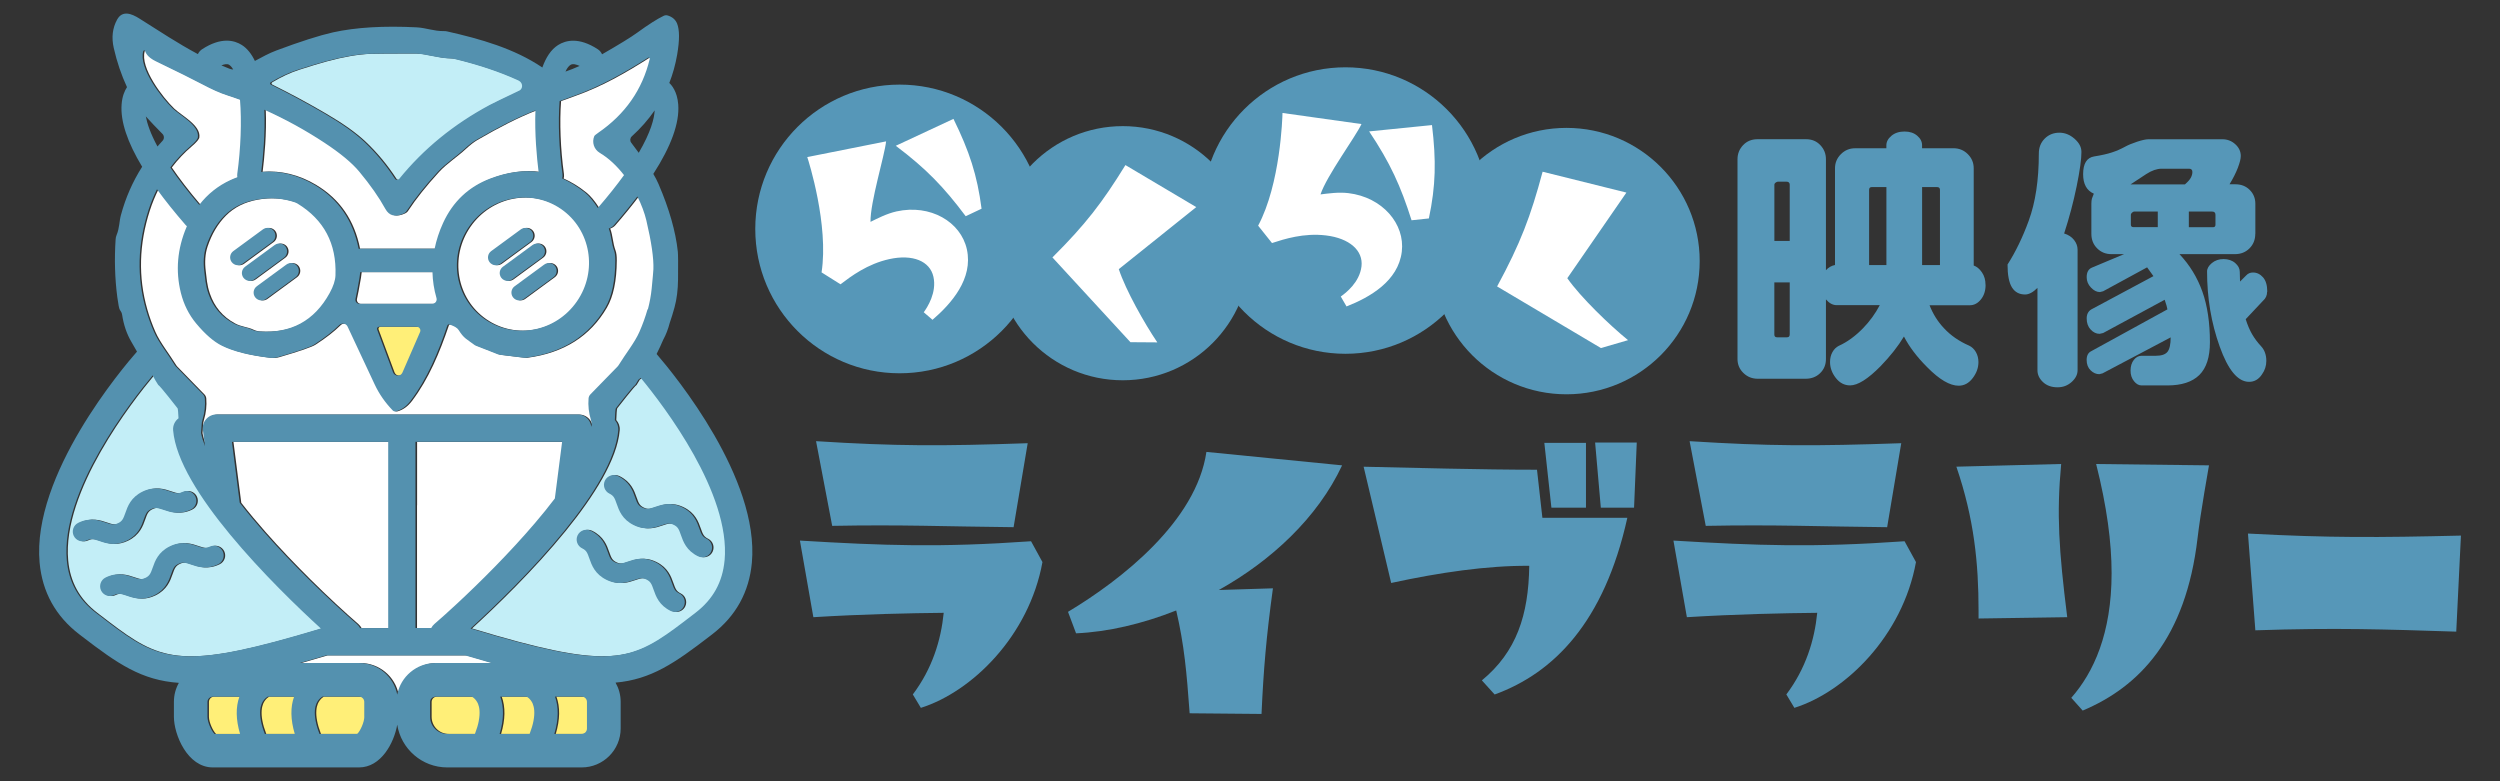
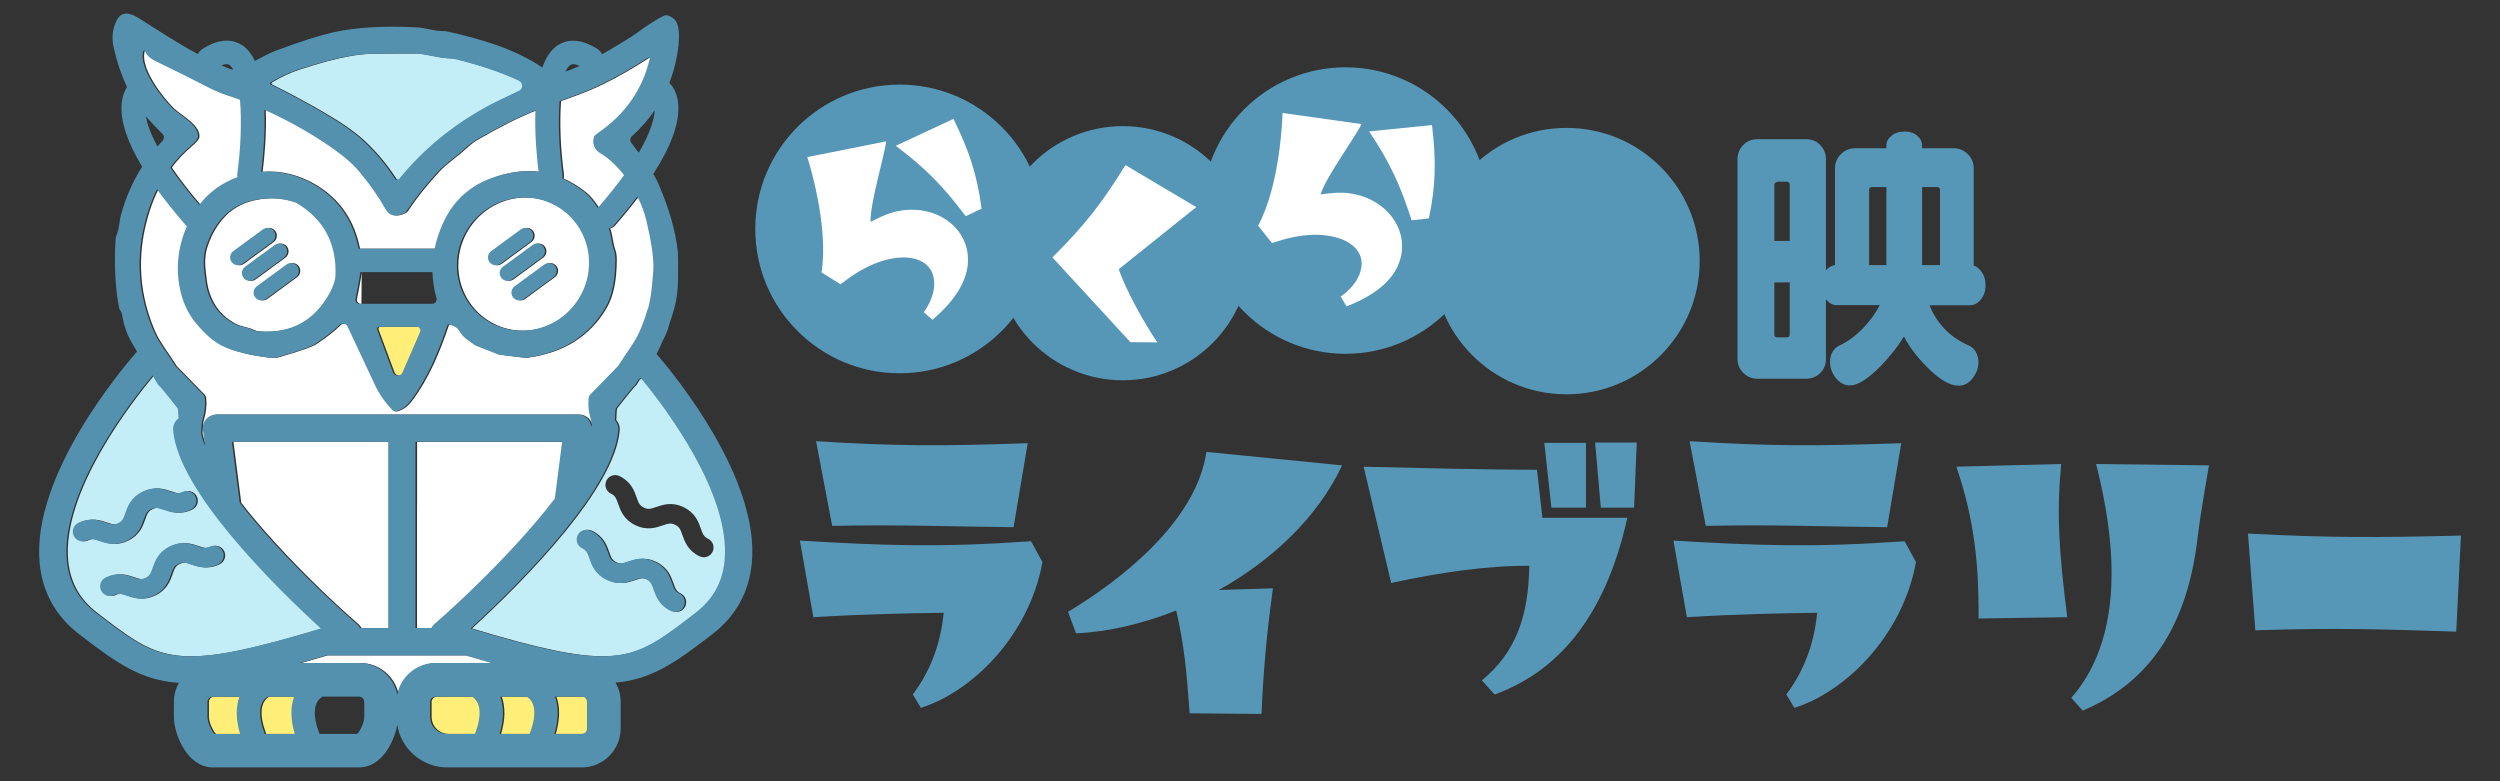
<svg xmlns="http://www.w3.org/2000/svg" id="logo" version="1.1" viewBox="0 0 640 200">
  <rect x="0" y="0" width="640" height="200" fill="#333333" stroke="none" />
  <defs>
    <style>
      .st0 {
        fill: #5697b8;
      }

      .st1 {
        fill: #ffef78;
      }

      .st2 {
        fill: #fff;
      }

      .st3 {
        fill: #c3eef7;
      }

      .st4 {
        fill: #5491af;
      }
    </style>
  </defs>
  <g>
    <path class="st2" d="M51.04,35.16c-.07.49-.72,1.27-1.96,2.32-1.91,1.62-3.6,3.43-5.09,5.4,1.89,2.78,4.32,5.96,7.4,9.58,2.13-2.77,4.8-4.89,7.99-6.36.58-.27,1.17-.5,1.76-.72-.04-.28-.06-.56-.02-.85.89-6.43,1.16-13.52.7-18.98-1.11-.41-2.22-.79-3.34-1.15-1.79-.57-3.94-1.53-6.47-2.88-2.36-1.25-6.25-3.18-11.67-5.79-1.54-.74-2.48-1.62-2.81-2.64-.07-.23-.4-.23-.47,0-1.28,4.29,4.65,11.91,7.53,14.69,1.87,1.8,6.87,4.31,6.45,7.39Z" />
    <path class="st2" d="M53.13,63.15c-.6,1.83-.75,3.93-.45,6.3.23,1.73.27,3.46,1.06,5.73,1.15,3.36,3.28,5.89,6.39,7.59,1.72.94,3.26.9,4.79,1.64.5.24,1.05.39,1.6.43,8.25.61,14.33-2.67,18.25-9.82.95-1.73,1.44-3.23,1.49-4.52.31-8.11-2.93-14.23-9.71-18.38-.24-.14-.49-.26-.76-.35-3.16-1.06-6.44-1.28-9.83-.65-3.31.6-6.01,1.96-8.12,4.08-2.07,2.09-3.64,4.74-4.71,7.95ZM76.49,68.16c.65.89.46,2.14-.43,2.8l-7.58,5.56c-.36.26-.77.39-1.18.39-.62,0-1.22-.28-1.61-.82-.65-.89-.46-2.14.43-2.8l7.58-5.56c.89-.65,2.14-.46,2.8.43ZM73.49,63.16c.65.89.46,2.14-.43,2.8l-7.58,5.56c-.36.26-.77.39-1.18.39-.62,0-1.22-.28-1.61-.82-.65-.89-.46-2.14.43-2.8l7.58-5.56c.89-.65,2.14-.46,2.8.43ZM60.12,64.29l7.58-5.56c.89-.65,2.14-.46,2.8.43.65.89.46,2.14-.43,2.8l-7.58,5.56c-.36.26-.77.39-1.18.39-.62,0-1.22-.28-1.61-.82-.65-.89-.46-2.14.43-2.8Z" />
    <path class="st2" d="M165.84,56.41c-.44-1.88-1.23-3.99-2.29-6.11-1.78,2.34-3.77,4.79-6,7.35-.37.42-.83.7-1.33.86.69,1.85.64,3.69,1.36,5.62.22.59.33,1.44.32,2.57-.03,5.2-.88,9.23-2.55,12.08-4.26,7.3-11.02,11.57-20.28,12.8-.23.03-.47.03-.7,0l-6.19-.76c-.09-.01-.17-.04-.26-.07l-5.77-2.26c-.09-.03-.17-.08-.24-.13-2.08-1.56-2.77-1.7-4.11-3.85-.36-.57-1.15-1.05-2.38-1.44-.22-.07-.45.05-.52.27-2.29,6.8-5.17,13.69-9.43,19.31-1.06,1.39-2.3,2.28-3.73,2.67-.29.07-.6-.01-.81-.23-1.95-2.01-3.48-4.22-4.61-6.62-2.55-5.41-4.87-10.37-6.96-14.86-.39-.83-1.48-1.02-2.13-.38-1.65,1.63-3.8,3.3-6.45,5.01-.95.61-4.04,1.67-9.28,3.2-.67.19-1.36.25-2.05.17-5.27-.62-9.37-1.65-12.28-3.1-2.06-1.02-4.25-2.91-6.56-5.68-1.87-2.25-3.18-4.86-3.93-7.85-1.4-5.65-.91-11.28,1.46-16.87.03-.07.06-.13.09-.19-.1-.09-.21-.17-.3-.27-2.81-3.23-5.27-6.29-7.36-9.18-.84,1.71-1.59,3.5-2.2,5.4-2.79,8.67-3.01,17.11-.66,25.33.55,1.94,1.25,3.87,2.09,5.79,1.18,2.69,3.53,5.6,5.34,8.54.05.09.11.17.18.24l7.02,7.2c.27.28.44.65.47,1.04.15,1.84-.05,3.67-.6,5.48-.13.42-.21.85-.22,1.28-.02.73-.08,1.43-.15,2.11.2,1.06.55,2.19,1.01,3.37l-.54-4.18c-.13-1,.18-2,.84-2.76.66-.75,1.62-1.19,2.63-1.19h92.47c1.01,0,1.96.43,2.63,1.19.49.56.78,1.25.85,1.98.03-.18.07-.36.13-.53-.01-.42-.09-.85-.22-1.26-.55-1.81-.75-3.64-.6-5.48.03-.39.2-.76.47-1.04l7.02-7.2c.07-.07.13-.15.18-.24,1.81-2.94,4.16-5.85,5.34-8.54.84-1.92,1.54-3.85,2.09-5.79.03,0,.06,0,.09,0,.46-1.75.79-3.54.97-5.32.27-2.7.41-4.36.44-4.97.1-2.78-.5-6.95-1.81-12.5Z" />
    <path class="st2" d="M106.76,129.35v31.44h4.03c.2-.38.47-.73.81-1.02,1.62-1.4,3.64-3.21,5.91-5.32,5.88-5.47,13.4-12.96,19.9-20.59,1.77-2.08,3.47-4.17,5.03-6.23l.54-4.2,1.32-10.3h-37.52v16.24Z" />
    <path class="st2" d="M144.3,45.7c2,.89,3.94,2.08,5.82,3.59,1.07.87,2.18,2.2,3.3,3.96,2.69-3.11,4.9-5.91,6.71-8.41-1.78-2.29-3.87-4.32-6.21-5.7-1.48-.88-2.08-2.71-1.4-4.29.07-.15.4-.43.99-.84,6.92-4.75,11.32-11.06,13.2-18.91.06-.25-.22-.45-.44-.31-6.42,4.08-12.28,7.39-19.09,9.81-1.19.42-2.36.86-3.54,1.29-.42,5.41-.14,12.35.73,18.65.06.4.03.8-.07,1.17Z" />
    <path class="st2" d="M144.02,53.51c-7.62-5.28-18.17-3.25-23.57,4.54-5.4,7.79-3.59,18.38,4.04,23.66,7.62,5.28,18.17,3.25,23.57-4.54,5.4-7.79,3.59-18.38-4.04-23.66ZM125.69,67.08c-.65-.89-.46-2.14.43-2.8l7.58-5.56c.89-.65,2.14-.46,2.8.43.65.89.46,2.14-.43,2.8l-7.58,5.56c-.36.26-.77.39-1.18.39-.62,0-1.22-.28-1.62-.82ZM128.69,71.08c-.65-.89-.46-2.14.43-2.8l7.58-5.56c.89-.65,2.14-.46,2.8.43.65.89.46,2.14-.43,2.8l-7.58,5.56c-.36.26-.77.39-1.18.39-.62,0-1.22-.28-1.62-.82ZM142.06,70.95l-7.58,5.56c-.36.26-.77.39-1.18.39-.62,0-1.22-.28-1.62-.82-.65-.89-.46-2.14.43-2.8l7.58-5.56c.89-.65,2.14-.46,2.8.43.65.89.46,2.14-.43,2.8Z" />
    <path class="st2" d="M80.98,47.36c6.02,3.6,9.76,9.04,11.2,16.3h19.45c.45-2.2,1.16-4.4,2.17-6.6,2.51-5.47,6.52-9.26,12.04-11.36,4.34-1.66,8.47-2.22,12.41-1.71-.45-3.61-1.04-9.72-.81-15.75-.16.06-.32.12-.48.18-4.21,1.67-9.13,4.15-14.76,7.43-.83.49-1.79,1.23-2.87,2.22-2.27,2.11-4.88,3.74-6.89,5.92-3.27,3.56-5.92,6.89-7.97,10-.19.29-.46.51-.77.65-2.14.99-3.69.6-4.66-1.15-1.64-2.98-3.87-6.17-6.7-9.57-1.89-2.27-4.87-4.74-8.96-7.43-4.7-3.1-9.9-5.99-15.34-8.42.25,6.08-.35,12.27-.8,15.91,4.66-.39,9.31.73,13.74,3.37Z" />
-     <path class="st2" d="M92.6,69.67c-.05.48-.11.96-.19,1.45-.47,2.69-.81,4.49-1.02,5.4-.15.65.34,1.27,1.01,1.27h18.61c.77,0,1.33-.74,1.11-1.48-.64-2.21-.97-4.42-1.03-6.64h-18.49Z" />
+     <path class="st2" d="M92.6,69.67c-.05.48-.11.96-.19,1.45-.47,2.69-.81,4.49-1.02,5.4-.15.65.34,1.27,1.01,1.27h18.61h-18.49Z" />
    <path class="st2" d="M82.57,151.35c1.19,1.15,2.34,2.23,3.43,3.24,2.2,2.04,4.17,3.81,5.76,5.18.34.29.6.64.81,1.02h7.2v-47.67h-40l1.13,8.84.87,6.76c1.93,2.48,4.03,5,6.21,7.47,3.78,4.29,7.81,8.48,11.59,12.23,1.02,1.01,2.03,1.99,3.01,2.93Z" />
    <path class="st2" d="M103.26,167.79h-19.41c-2.35.7-4.58,1.35-6.69,1.94h15.12c4.85,0,8.91,3.49,9.79,8.09.88-4.6,4.93-8.09,9.79-8.09h14.34c-2.12-.59-4.35-1.24-6.69-1.94h-16.24Z" />
  </g>
  <g>
    <path class="st3" d="M133.31,23.2c.65-.31.91-1.13.58-1.83-.17-.35-.47-.62-.9-.82-4.75-2.17-10.19-3.99-16.31-5.46-.37-.09-.73-.13-1.1-.14-3.21-.03-6.36-1.24-9.11-1.25-6.19,0-10.05.03-11.57.08-3.13.12-6.86.76-11.18,1.93-1.99.54-4.39,1.27-7.22,2.19-2.23.73-4.5,1.79-6.83,3.19-.21.13-.2.44.02.55,4.56,2.25,9.15,4.73,13.78,7.43,4.36,2.54,7.72,4.93,10.09,7.16,2.97,2.8,5.61,5.97,7.93,9.52.25.38.79.4,1.08.05,6.21-7.66,13.91-13.96,23.12-18.9.94-.5,3.48-1.73,7.62-3.7Z" />
    <path class="st3" d="M164.4,96.73c-.19.15-.4.31-.61.47-.26.46-.53.92-.82,1.35-.33.03-4.96,5.99-4.96,5.99-.08.1-.21,1.65-.24,2.99.62.69.97,1.62.88,2.62-.62,7.39-6.52,16.77-13.76,25.69-8.22,10.13-18.17,19.67-24.05,25.04,4.4,1.33,8.32,2.45,11.87,3.4,26.76,7.12,31.36,3.61,45.07-6.93l.65-.5c4.49-3.45,6.92-7.84,7.43-13.41,1.56-17.14-15.43-39.4-21.47-46.72ZM175.42,155.25c-.43.89-1.32,1.41-2.25,1.41-.37,0-.74-.08-1.09-.25-2.98-1.45-3.79-3.76-4.39-5.45-.51-1.47-.77-2.08-1.85-2.61-1.08-.53-1.73-.34-3.2.16-1.7.58-4.02,1.38-7-.07-2.98-1.45-3.8-3.76-4.39-5.46-.52-1.47-.77-2.09-1.85-2.61-1.24-.6-1.76-2.1-1.16-3.34s2.1-1.76,3.34-1.16c2.98,1.45,3.8,3.76,4.39,5.46.52,1.47.77,2.09,1.85,2.61,1.08.53,1.73.34,3.2-.16,1.7-.58,4.02-1.38,7,.07,2.98,1.44,3.79,3.76,4.39,5.45.51,1.47.77,2.08,1.85,2.61,1.24.6,1.76,2.1,1.16,3.34ZM182.42,141.25c-.43.89-1.32,1.41-2.25,1.41-.37,0-.74-.08-1.09-.25-2.98-1.45-3.79-3.76-4.39-5.45-.51-1.47-.77-2.08-1.85-2.61-1.08-.53-1.73-.34-3.2.16-1.7.58-4.02,1.38-7-.07-2.98-1.45-3.8-3.76-4.39-5.46-.52-1.47-.77-2.09-1.85-2.61-1.24-.6-1.76-2.1-1.16-3.34s2.1-1.76,3.34-1.16c2.98,1.45,3.8,3.76,4.39,5.46.52,1.47.77,2.09,1.85,2.61,1.08.53,1.73.34,3.2-.16,1.7-.58,4.02-1.38,7,.07,2.98,1.44,3.79,3.76,4.39,5.45.51,1.47.77,2.08,1.85,2.61,1.24.6,1.76,2.1,1.16,3.34Z" />
    <path class="st3" d="M59.27,136.85c-7.61-9.21-13.95-19.02-14.59-26.69-.1-1.24.46-2.38,1.38-3.08-.05-1.22-.16-2.45-.23-2.54,0,0-4.62-5.96-4.96-5.99-.53-.78-.98-1.61-1.42-2.45-5.51,6.58-23.6,29.68-21.99,47.35.51,5.57,2.94,9.96,7.43,13.41l.65.5c13.71,10.54,18.31,14.05,45.07,6.93,3.55-.94,7.47-2.07,11.87-3.4-5.69-5.2-15.17-14.29-23.23-24.04ZM22.6,138.33c-1.24.6-2.74.08-3.34-1.16-.6-1.24-.08-2.74,1.16-3.34,2.98-1.44,5.3-.65,7-.07,1.47.5,2.11.69,3.2.16,1.09-.53,1.34-1.14,1.85-2.61.59-1.69,1.41-4.01,4.39-5.46,2.98-1.44,5.31-.65,7-.07,1.47.5,2.11.69,3.2.16,1.24-.6,2.74-.08,3.34,1.16.6,1.24.08,2.74-1.16,3.34-2.98,1.45-5.31.65-7,.07-1.47-.51-2.11-.69-3.2-.16-1.09.53-1.34,1.14-1.85,2.61-.59,1.69-1.41,4.01-4.39,5.46-1.25.6-2.38.82-3.4.82-1.42,0-2.62-.41-3.6-.75-1.47-.5-2.11-.69-3.2-.16ZM56.24,144.45c-2.98,1.45-5.31.65-7,.07-1.47-.51-2.11-.69-3.2-.16-1.09.53-1.34,1.14-1.85,2.61-.59,1.69-1.41,4.01-4.39,5.46-1.25.6-2.38.82-3.4.82-1.42,0-2.62-.41-3.6-.75-1.47-.5-2.11-.69-3.2-.16-1.24.6-2.74.08-3.34-1.16s-.08-2.74,1.16-3.34c2.98-1.44,5.3-.65,7-.07,1.47.51,2.11.69,3.2.16,1.09-.53,1.34-1.14,1.85-2.61.59-1.69,1.41-4.01,4.39-5.46,2.98-1.45,5.31-.65,7-.07,1.47.5,2.11.69,3.2.16,1.24-.6,2.74-.08,3.34,1.16.6,1.24.08,2.74-1.16,3.34Z" />
  </g>
  <g>
    <path class="st1" d="M107.04,83.65h-9.64c-.36,0-.61.36-.48.7l4.08,10.97c.41,1.09,1.94,1.13,2.4.06l4.52-10.39c.27-.63-.19-1.34-.88-1.34Z" />
    <path class="st1" d="M136.29,179.33c-.37-.5-.78-.81-1.07-.99h-6.77c.97,2.69.92,5.88-.17,9.55h7.68c.49-1.27.8-2.38.99-3.34.4-2.1.18-3.5-.19-4.39-.13-.32-.3-.59-.47-.82Z" />
    <path class="st1" d="M122.29,179.33c-.37-.5-.78-.81-1.07-.99h-9.36c-.75,0-1.36.61-1.36,1.36v3.82c0,2.41,1.96,4.36,4.36,4.36h7.11c.49-1.27.8-2.38.99-3.34.4-2.1.18-3.5-.19-4.39-.13-.32-.3-.59-.47-.82Z" />
    <path class="st1" d="M149.27,178.34h-6.82c.97,2.69.92,5.88-.17,9.55h6.99c.75,0,1.36-.61,1.36-1.36v-6.82c0-.75-.61-1.36-1.36-1.36Z" />
-     <path class="st1" d="M92.27,178.34h-9.36c-.29.17-.7.48-1.07.99-.17.23-.34.5-.47.83-.37.9-.59,2.3-.19,4.39.18.96.5,2.06.99,3.34h9.66c.76-.71,1.81-3,1.81-4.36v-3.82c0-.75-.61-1.36-1.36-1.36Z" />
    <path class="st1" d="M75.67,178.34h-6.76c-.29.17-.7.48-1.07.99-.17.23-.34.5-.47.83-.37.9-.59,2.3-.19,4.39.18.96.5,2.06.99,3.34h7.68c-1.09-3.67-1.13-6.86-.17-9.55Z" />
    <path class="st1" d="M61.67,178.34h-6.82c-.75,0-1.36.61-1.36,1.36v3.82c0,1.37,1.05,3.65,1.81,4.36h6.54c-1.09-3.67-1.13-6.86-.17-9.55Z" />
  </g>
  <g>
    <path class="st4" d="M131.74,73.29c-.89.65-1.08,1.9-.43,2.8.39.53,1,.82,1.62.82.41,0,.82-.13,1.18-.39l7.58-5.56c.89-.65,1.08-1.9.43-2.8-.65-.89-1.9-1.08-2.8-.43l-7.58,5.56Z" />
    <path class="st4" d="M128.74,68.29c-.89.65-1.08,1.9-.43,2.8.39.53,1,.82,1.62.82.41,0,.82-.13,1.18-.39l7.58-5.56c.89-.65,1.08-1.9.43-2.8-.65-.89-1.9-1.08-2.8-.43l-7.58,5.56Z" />
    <path class="st4" d="M125.74,64.29c-.89.65-1.08,1.9-.43,2.8.39.53,1,.82,1.62.82.41,0,.82-.13,1.18-.39l7.58-5.56c.89-.65,1.08-1.9.43-2.8-.65-.89-1.9-1.08-2.8-.43l-7.58,5.56Z" />
    <path class="st4" d="M65.74,73.29c-.89.65-1.08,1.9-.43,2.8.39.53,1,.82,1.61.82.41,0,.82-.13,1.18-.39l7.58-5.56c.89-.65,1.08-1.9.43-2.8-.65-.89-1.9-1.08-2.8-.43l-7.58,5.56Z" />
    <path class="st4" d="M62.74,68.29c-.89.65-1.08,1.9-.43,2.8.39.53,1,.82,1.61.82.41,0,.82-.13,1.18-.39l7.58-5.56c.89-.65,1.08-1.9.43-2.8-.65-.89-1.9-1.08-2.8-.43l-7.58,5.56Z" />
    <path class="st4" d="M60.92,67.9c.41,0,.82-.13,1.18-.39l7.58-5.56c.89-.65,1.08-1.9.43-2.8-.65-.89-1.9-1.08-2.8-.43l-7.58,5.56c-.89.65-1.08,1.9-.43,2.8.39.53,1,.82,1.61.82Z" />
    <path class="st4" d="M53.68,139.95c-1.09.52-1.73.34-3.2-.16-1.69-.58-4.02-1.38-7,.07-2.98,1.45-3.8,3.76-4.39,5.46-.52,1.47-.77,2.09-1.85,2.61-1.08.53-1.72.34-3.2-.16-1.7-.58-4.02-1.38-7,.07-1.24.6-1.76,2.1-1.16,3.34s2.1,1.76,3.34,1.16c1.08-.53,1.72-.34,3.2.16.99.34,2.19.75,3.6.75,1.02,0,2.15-.21,3.4-.82,2.98-1.45,3.8-3.76,4.39-5.46.52-1.47.77-2.09,1.85-2.61,1.08-.53,1.73-.34,3.2.16,1.7.58,4.02,1.38,7-.07,1.24-.6,1.76-2.1,1.16-3.34-.6-1.24-2.1-1.76-3.34-1.16Z" />
    <path class="st4" d="M32.42,138.43c2.98-1.45,3.8-3.76,4.39-5.46.52-1.47.77-2.09,1.85-2.61,1.08-.53,1.73-.34,3.2.16,1.7.58,4.02,1.38,7-.07,1.24-.6,1.76-2.1,1.16-3.34-.6-1.24-2.1-1.76-3.34-1.16-1.09.52-1.73.34-3.2-.16-1.69-.58-4.02-1.38-7,.07-2.98,1.45-3.8,3.76-4.39,5.46-.52,1.47-.77,2.09-1.85,2.61-1.08.53-1.72.34-3.2-.16-1.7-.58-4.02-1.38-7,.07-1.24.6-1.76,2.1-1.16,3.34.6,1.24,2.1,1.76,3.34,1.16,1.08-.53,1.72-.34,3.2.16.99.34,2.19.75,3.6.75,1.02,0,2.15-.21,3.4-.82Z" />
    <path class="st4" d="M173.89,151.91c-1.08-.53-1.34-1.14-1.85-2.61-.59-1.69-1.41-4.01-4.39-5.45-2.98-1.45-5.3-.65-7-.07-1.47.5-2.11.69-3.2.16-1.09-.53-1.34-1.14-1.85-2.61-.59-1.69-1.41-4.01-4.39-5.46-1.24-.6-2.74-.08-3.34,1.16s-.08,2.74,1.16,3.34c1.09.53,1.34,1.14,1.85,2.61.59,1.69,1.41,4.01,4.39,5.46,2.98,1.45,5.31.65,7,.07,1.47-.5,2.12-.69,3.2-.16,1.08.52,1.34,1.14,1.85,2.61.59,1.69,1.41,4.01,4.39,5.45.35.17.72.25,1.09.25.93,0,1.82-.52,2.25-1.41.6-1.24.08-2.74-1.16-3.34Z" />
-     <path class="st4" d="M162.59,127.33c-.59-1.69-1.41-4.01-4.39-5.46-1.24-.6-2.74-.08-3.34,1.16s-.08,2.74,1.16,3.34c1.09.53,1.34,1.14,1.85,2.61.59,1.69,1.41,4.01,4.39,5.46,2.98,1.45,5.31.65,7,.07,1.47-.5,2.12-.69,3.2-.16,1.08.52,1.34,1.14,1.85,2.61.59,1.69,1.41,4.01,4.39,5.45.35.17.72.25,1.09.25.93,0,1.82-.52,2.25-1.41.6-1.24.08-2.74-1.16-3.34-1.08-.53-1.34-1.14-1.85-2.61-.59-1.69-1.41-4.01-4.39-5.45-2.98-1.45-5.3-.65-7-.07-1.47.51-2.11.69-3.2.16-1.09-.53-1.34-1.14-1.85-2.61Z" />
    <path class="st4" d="M169.81,86.93c.69-1.28,1.23-2.68,1.62-4.2.45-1.33.88-2.67,1.25-4.05.57-2.1.87-4.47.9-7.12.04-4.01.02-6.4-.06-7.17-.55-5.13-2.19-10.9-4.94-17.29-.37-.87-.83-1.73-1.33-2.58,4.58-7.1,6.72-13.05,6.38-17.74-.25-3.42-1.75-5.05-2.29-5.54.91-2.31,1.58-4.74,2.02-7.29.63-3.69.62-6.33-.03-7.93-.41-1-1.2-1.68-2.37-2.05-.34-.11-.71-.08-1.04.07-1.69.81-3.95,2.26-6.8,4.33-1.59,1.16-4.59,3-8.99,5.53-.23-.51-.59-.96-1.09-1.29-4.84-3.15-8.2-2.32-10.17-1.08-1.84,1.17-3.13,3.22-4.03,5.75-7.19-4.87-15.89-7.32-24.38-9.24-.27-.06-.55-.09-.83-.08-2.53.04-4.53-.83-6.96-.96-8.47-.43-15.61,0-21.44,1.29-3.43.77-8.27,2.31-14.5,4.64-1.87.7-3.65,1.68-5.48,2.67-.84-1.76-1.93-3.18-3.34-4.08-1.97-1.25-5.33-2.07-10.17,1.08-.49.32-.85.76-1.08,1.25-5.07-2.7-9.85-5.87-14.97-9.1-2.02-1.28-4.36-2.18-5.71.27-1.18,2.15-1.47,4.57-.86,7.26.81,3.58,1.95,6.91,3.39,10.03-.59.9-1.23,2.32-1.38,4.44-.32,4.29,1.46,9.63,5.26,15.94-2.42,3.79-4.24,7.93-5.45,12.43-.43,1.61-.34,3.24-1.09,5.05-.15.34-.23.71-.25,1.09-.34,5.04-.2,9.97.43,14.8.25,1.9.47,2.99.66,3.27.06.1.14.22.22.34,0,.01.02.03.03.04.17.25.28.54.32.84.4,2.65,1.2,4.98,2.39,6.99.56.95,1.03,1.76,1.42,2.47-3.5,3.98-26.97,31.56-24.93,54.03.68,7.52,4.09,13.69,10.14,18.33l.65.5c9.21,7.08,15.32,11.29,24.86,11.94-.81,1.44-1.27,3.09-1.27,4.86v3.82c0,4.53,3.43,12.97,9.97,12.97h37.42c5.66,0,8.98-6.31,9.78-10.94.98,6.19,6.34,10.94,12.8,10.94h34.42c5.5,0,9.98-4.47,9.98-9.97v-6.82c0-1.79-.48-3.46-1.31-4.92,9.12-.82,15.15-4.99,24.11-11.88l.65-.5c6.04-4.64,9.45-10.81,10.14-18.33,1.95-21.52-19.5-47.74-24.39-53.42.62-1.22,1.19-2.46,1.73-3.73ZM163.51,39.11c-.67-.89-1.33-1.77-1.94-2.61-.35-.5-.28-1.18.17-1.59,2.27-2.06,4.22-4.28,5.86-6.66-.11,2.1-.98,5.56-4.08,10.86ZM146.06,16.6c.58-.36,1.49-.11,2.33.28-1.2.54-2.41,1.02-3.63,1.45.37-.82.8-1.42,1.3-1.73ZM143.26,25.88c1.17-.43,2.35-.87,3.54-1.29,6.81-2.42,12.67-5.73,19.09-9.81.22-.14.5.06.44.31-1.88,7.85-6.28,14.16-13.2,18.91-.59.41-.92.69-.99.84-.68,1.58-.08,3.41,1.4,4.29,2.34,1.39,4.43,3.41,6.21,5.7-1.81,2.5-4.02,5.3-6.71,8.41-1.13-1.76-2.23-3.09-3.3-3.96-1.88-1.51-3.82-2.7-5.82-3.59.1-.37.13-.77.07-1.17-.87-6.3-1.15-13.23-.73-18.65ZM143.64,53.51c7.63,5.28,9.44,15.87,4.04,23.66-5.39,7.79-15.94,9.82-23.57,4.54-7.63-5.28-9.44-15.87-4.04-23.66,5.39-7.79,15.94-9.82,23.57-4.54ZM69.29,21.09c2.33-1.4,4.6-2.46,6.83-3.19,2.83-.92,5.23-1.65,7.22-2.19,4.32-1.17,8.05-1.81,11.18-1.93,1.52-.05,5.38-.08,11.57-.08,2.75.01,5.9,1.22,9.11,1.25.37.01.73.05,1.1.14,6.12,1.47,11.56,3.29,16.31,5.46.43.2.73.47.9.82.33.7.07,1.52-.58,1.83-4.14,1.97-6.68,3.2-7.62,3.7-9.21,4.94-16.91,11.24-23.12,18.9-.29.35-.83.33-1.08-.05-2.32-3.55-4.96-6.72-7.93-9.52-2.37-2.23-5.73-4.62-10.09-7.16-4.63-2.7-9.22-5.18-13.78-7.43-.22-.11-.23-.42-.02-.55ZM67.67,28.09c5.43,2.43,10.64,5.32,15.34,8.42,4.09,2.69,7.07,5.16,8.96,7.43,2.83,3.4,5.06,6.59,6.7,9.57.97,1.75,2.52,2.14,4.66,1.15.31-.14.58-.36.77-.65,2.05-3.11,4.7-6.44,7.97-10,2.01-2.18,4.62-3.81,6.89-5.92,1.08-.99,2.04-1.73,2.87-2.22,5.63-3.28,10.55-5.76,14.76-7.43.16-.06.32-.12.48-.18-.23,6.03.36,12.14.81,15.75-3.93-.51-8.07.05-12.41,1.71-5.52,2.1-9.53,5.89-12.04,11.36-1.01,2.2-1.72,4.41-2.17,6.6h-19.45c-1.45-7.27-5.18-12.7-11.2-16.3-4.43-2.65-9.08-3.76-13.74-3.37.46-3.64,1.05-9.83.8-15.91ZM92.02,77.78c-.67,0-1.16-.62-1.01-1.27.21-.91.55-2.71,1.02-5.4.08-.49.15-.97.19-1.45h18.49c.06,2.22.39,4.43,1.03,6.64.22.74-.34,1.48-1.11,1.48h-18.61ZM107.54,84.99l-4.52,10.39c-.46,1.07-1.99,1.03-2.4-.06l-4.08-10.97c-.13-.34.12-.7.48-.7h9.64c.69,0,1.15.71.88,1.34ZM65.58,51.12c3.39-.63,6.67-.41,9.83.65.27.09.52.21.76.35,6.78,4.15,10.02,10.27,9.71,18.38-.05,1.29-.54,2.79-1.49,4.52-3.92,7.15-10,10.43-18.25,9.82-.55-.04-1.1-.19-1.6-.43-1.53-.74-3.07-.7-4.79-1.64-3.11-1.7-5.24-4.23-6.39-7.59-.79-2.27-.83-4-1.06-5.73-.3-2.37-.15-4.47.45-6.3,1.07-3.21,2.64-5.86,4.71-7.95,2.11-2.12,4.81-3.48,8.12-4.08ZM58.67,16.6c.38.24.72.65,1.03,1.2-.33-.03-.65-.09-.96-.21-.7-.27-1.38-.56-2.07-.85.75-.31,1.51-.46,2.01-.14ZM36.68,13.08c.07-.23.4-.23.47,0,.33,1.02,1.27,1.9,2.81,2.64,5.42,2.61,9.31,4.54,11.67,5.79,2.53,1.35,4.68,2.31,6.47,2.88,1.12.36,2.23.74,3.34,1.15.46,5.46.19,12.55-.7,18.98-.04.29-.02.58.02.85-.59.22-1.17.45-1.76.72-3.19,1.47-5.85,3.59-7.99,6.36-3.09-3.62-5.51-6.8-7.4-9.58,1.49-1.98,3.19-3.78,5.09-5.4,1.24-1.05,1.89-1.83,1.96-2.32.42-3.08-4.58-5.59-6.45-7.39-2.88-2.78-8.81-10.4-7.53-14.69ZM41.6,36.05c-.45.47-.87.96-1.29,1.45-1.8-3.35-2.64-5.86-2.98-7.7,1.27,1.44,2.67,2.85,4.27,4.49.47.49.48,1.27.01,1.76ZM37.99,53.86c.61-1.9,1.36-3.7,2.2-5.4,2.1,2.89,4.55,5.95,7.36,9.18.09.1.2.19.3.27-.03.07-.06.13-.09.19-2.37,5.59-2.86,11.22-1.46,16.87.75,2.99,2.06,5.6,3.93,7.85,2.31,2.77,4.5,4.66,6.56,5.68,2.91,1.45,7.01,2.48,12.28,3.1.69.08,1.38.02,2.05-.17,5.24-1.53,8.33-2.59,9.28-3.2,2.65-1.71,4.8-3.38,6.45-5.01.65-.64,1.74-.45,2.13.38,2.09,4.49,4.41,9.45,6.96,14.86,1.13,2.4,2.66,4.61,4.61,6.62.21.22.52.3.81.23,1.43-.39,2.67-1.28,3.73-2.67,4.26-5.62,7.14-12.51,9.43-19.31.07-.22.3-.34.52-.27,1.23.39,2.02.87,2.38,1.44,1.34,2.15,2.03,2.29,4.11,3.85.07.05.15.1.24.13l5.77,2.26c.09.03.17.06.26.07l6.19.76c.23.03.47.03.7,0,9.26-1.23,16.02-5.5,20.28-12.8,1.67-2.85,2.52-6.88,2.55-12.08.01-1.13-.1-1.98-.32-2.57-.72-1.93-.66-3.78-1.36-5.62.5-.16.96-.44,1.33-.86,2.23-2.55,4.22-5,6-7.35,1.06,2.12,1.84,4.24,2.29,6.11,1.31,5.55,1.91,9.72,1.81,12.5-.03.61-.17,2.27-.44,4.97-.18,1.79-.51,3.57-.97,5.32-.03,0-.06,0-.09,0-.55,1.94-1.25,3.87-2.09,5.79-1.18,2.69-3.53,5.6-5.34,8.54-.05.09-.11.17-.18.24l-7.02,7.2c-.27.28-.44.65-.47,1.04-.15,1.84.05,3.67.6,5.48.13.41.21.84.22,1.26-.06.17-.1.35-.13.53-.07-.73-.36-1.42-.85-1.98-.66-.75-1.62-1.19-2.63-1.19H55.41c-1.01,0-1.96.43-2.63,1.19-.67.75-.97,1.76-.84,2.76l.54,4.18c-.46-1.18-.8-2.31-1.01-3.37.07-.68.12-1.38.15-2.11.01-.43.09-.86.22-1.28.55-1.81.75-3.64.6-5.48-.03-.39-.2-.76-.47-1.04l-7.02-7.2c-.07-.07-.13-.15-.18-.24-1.81-2.94-4.16-5.85-5.34-8.54-.84-1.92-1.54-3.85-2.09-5.79-2.35-8.23-2.13-16.67.66-25.33ZM143.9,113.11l-1.32,10.3-.54,4.2c-1.56,2.06-3.26,4.15-5.03,6.23-6.5,7.63-14.02,15.12-19.9,20.59-2.26,2.1-4.28,3.92-5.91,5.32-.34.29-.6.64-.81,1.02h-4.03v-47.67h37.52ZM99.38,113.11v47.67h-7.2c-.2-.38-.47-.73-.81-1.02-1.59-1.37-3.56-3.14-5.76-5.18-1.09-1.02-2.24-2.1-3.43-3.24-.98-.94-1.98-1.92-3.01-2.93-3.78-3.74-7.81-7.93-11.59-12.23-2.18-2.48-4.28-4.99-6.21-7.47l-.87-6.76-1.13-8.84h40ZM25.18,157.36l-.65-.5c-4.49-3.45-6.92-7.84-7.43-13.41-1.61-17.67,16.48-40.77,21.99-47.35.44.84.89,1.67,1.42,2.45.33.03,4.96,5.99,4.96,5.99.07.09.18,1.32.23,2.54-.92.7-1.49,1.84-1.38,3.08.64,7.67,6.97,17.48,14.59,26.69,8.06,9.75,17.54,18.85,23.23,24.04-4.4,1.33-8.33,2.45-11.87,3.4-26.76,7.12-31.36,3.61-45.07-6.93ZM54.92,187.89c-.76-.71-1.81-3-1.81-4.36v-3.82c0-.75.61-1.36,1.36-1.36h6.82c-.97,2.69-.92,5.88.17,9.55h-6.54ZM67.79,187.89c-.49-1.27-.81-2.38-.99-3.34-.4-2.1-.18-3.5.19-4.39.13-.32.3-.59.47-.83.37-.5.78-.81,1.07-.99h6.76c-.97,2.69-.92,5.88.17,9.55h-7.68ZM93.26,183.52c0,1.37-1.05,3.65-1.81,4.36h-9.66c-.49-1.27-.81-2.38-.99-3.34-.4-2.1-.18-3.5.19-4.39.13-.32.3-.59.47-.83.37-.5.78-.81,1.07-.99h9.36c.75,0,1.36.61,1.36,1.36v3.82ZM122.57,184.55c-.18.96-.5,2.06-.99,3.34h-7.11c-2.41,0-4.36-1.96-4.36-4.36v-3.82c0-.75.61-1.36,1.36-1.36h9.36c.29.17.7.49,1.07.99.17.23.33.5.47.82.37.9.59,2.3.19,4.39ZM111.48,169.73c-4.85,0-8.91,3.49-9.79,8.09-.88-4.6-4.94-8.09-9.79-8.09h-15.12c2.12-.59,4.35-1.24,6.69-1.94h35.65c2.35.7,4.58,1.35,6.69,1.94h-14.34ZM136.57,184.55c-.18.96-.5,2.06-.99,3.34h-7.68c1.09-3.67,1.13-6.86.17-9.55h6.77c.29.17.7.49,1.07.99.17.23.33.5.47.82.37.9.59,2.3.19,4.39ZM150.26,186.52c0,.75-.61,1.36-1.36,1.36h-6.99c1.09-3.67,1.13-6.86.17-9.55h6.82c.75,0,1.36.61,1.36,1.36v6.82ZM185.49,143.45c-.51,5.57-2.94,9.96-7.43,13.41l-.65.5c-13.71,10.54-18.31,14.05-45.07,6.93-3.55-.94-7.47-2.07-11.87-3.4,5.88-5.37,15.83-14.91,24.05-25.04,7.24-8.92,13.14-18.3,13.76-25.69.08-1-.27-1.93-.88-2.62.03-1.35.16-2.89.24-2.99,0,0,4.62-5.96,4.96-5.99.3-.44.56-.89.82-1.35.2-.16.41-.32.61-.47,6.04,7.32,23.03,29.57,21.47,46.72Z" />
  </g>
  <g>
    <g>
      <path class="st0" d="M508.31,72.93c0,1.5-.4,2.74-1.2,3.73-.8.98-1.73,1.48-2.81,1.48h-10.34c.89,2.25,2.11,4.2,3.66,5.84,1.73,1.88,3.89,3.38,6.47,4.5.7.33,1.28.87,1.72,1.62.44.75.67,1.62.67,2.6,0,1.45-.49,2.82-1.48,4.11-.98,1.29-2.18,1.93-3.59,1.93-2.25,0-4.92-1.57-8.02-4.71-2.63-2.62-4.62-5.25-5.98-7.88-1.5,2.49-3.49,5.02-5.98,7.59-3.23,3.28-5.84,4.92-7.8,4.92-1.45,0-2.67-.63-3.66-1.9s-1.48-2.63-1.48-4.08c0-.98.21-1.84.63-2.57.42-.73.96-1.25,1.62-1.58,2.16-.98,4.22-2.48,6.19-4.5,1.73-1.78,3.16-3.75,4.29-5.91h-11.04c-.98,0-1.9-.49-2.74-1.48v15.26c0,1.45-.49,2.66-1.48,3.62-.98.96-2.23,1.44-3.73,1.44h-12.23c-1.45,0-2.68-.49-3.69-1.48-1.01-.98-1.51-2.18-1.51-3.59v-51.12c0-1.41.48-2.61,1.44-3.62.96-1.01,2.19-1.51,3.69-1.51h12.45c1.45,0,2.66.5,3.62,1.51.96,1.01,1.44,2.21,1.44,3.62v28.41c.61-.7,1.38-1.15,2.32-1.34v-24.75c0-1.41.5-2.61,1.51-3.62s2.21-1.51,3.62-1.51h8.02v-.77c0-.89.43-1.7,1.3-2.43.87-.73,1.98-1.09,3.34-1.09s2.39.35,3.23,1.05,1.27,1.52,1.27,2.46v.77h8.02c1.45,0,2.68.5,3.69,1.51,1.01,1.01,1.51,2.21,1.51,3.62v24.89c.8.28,1.5.87,2.11,1.76.61.89.91,1.95.91,3.16ZM458.17,61.68v-14.41c0-.52-.31-.77-.91-.77h-2.04c-.14,0-.31.05-.49.14-.33.19-.49.4-.49.63v14.41h3.94ZM458.17,85.65v-13.36h-3.94v13.36c0,.47.23.7.7.7h2.53c.47,0,.7-.23.7-.7ZM482.92,67.86v-19.97h-3.73c-.47,0-.7.24-.7.7v19.27h4.43ZM496.63,67.86v-19.27c0-.47-.26-.7-.77-.7h-3.8v19.97h4.57Z" />
-       <path class="st0" d="M532.85,38.82c0,1.92-.41,4.89-1.23,8.89-.82,4.01-1.89,8.03-3.2,12.06,1.08.33,1.92.88,2.53,1.65.61.77.91,1.61.91,2.5v30.87c0,1.08-.5,2.07-1.51,2.99-1.01.91-2.21,1.37-3.62,1.37-1.55,0-2.79-.45-3.73-1.34-.94-.89-1.41-1.9-1.41-3.02v-21.09c-1.12,1.12-2.18,1.69-3.16,1.69-1.5,0-2.63-.61-3.38-1.83-.75-1.22-1.12-3.16-1.12-5.84,2.06-3.23,3.87-6.96,5.41-11.18,1.73-4.69,2.6-10.43,2.6-17.23,0-1.55.5-2.82,1.51-3.83s2.26-1.51,3.76-1.51c1.41,0,2.69.52,3.87,1.55,1.17,1.03,1.76,2.13,1.76,3.3ZM577.35,59.85c0,1.5-.49,2.74-1.48,3.73s-2.23,1.48-3.73,1.48h-14.2c2.62,2.77,4.58,5.97,5.87,9.6,1.29,3.63,1.93,7.96,1.93,12.97,0,3.8-.9,6.58-2.71,8.37-1.81,1.78-4.54,2.67-8.19,2.67h-6.61c-.7,0-1.35-.36-1.93-1.09-.59-.73-.88-1.63-.88-2.71s.28-2.04.84-2.74,1.22-1.05,1.97-1.05h3.66c1.45,0,2.45-.34,2.99-1.02.54-.68.81-1.91.81-3.69l-17.44,9.21-.84.21c-.8,0-1.54-.33-2.21-.98-.68-.66-1.02-1.55-1.02-2.67s.4-1.87,1.2-2.25l19.48-10.69c-.05-.19-.12-.49-.21-.91-.05-.19-.21-.7-.49-1.55l-15.75,8.51-.91.21c-.84,0-1.61-.36-2.29-1.09-.68-.73-1.02-1.68-1.02-2.85,0-1.08.4-1.85,1.2-2.32l15.89-8.51-1.62-2.25-11.25,6.12-.84.21c-.8,0-1.56-.39-2.29-1.16-.73-.77-1.09-1.65-1.09-2.64,0-1.27.44-2.08,1.34-2.46l8.23-3.45h-3.23c-1.45,0-2.67-.49-3.66-1.48s-1.48-2.23-1.48-3.73v-7.66c0-.56.05-1.01.14-1.34.09-.28.26-.7.49-1.27-1.83-.8-2.74-2.46-2.74-4.99,0-2.72.94-4.23,2.81-4.54,1.87-.3,3.39-.64,4.54-1.02,1.15-.37,2.29-.87,3.41-1.48.75-.42,1.77-.84,3.06-1.27,1.29-.42,2.26-.63,2.92-.63h18.91c1.27,0,2.37.42,3.3,1.27.94.84,1.41,1.85,1.41,3.02,0,.7-.25,1.7-.74,2.99-.49,1.29-1.21,2.71-2.14,4.25h1.55c1.45,0,2.66.48,3.62,1.44.96.96,1.44,2.14,1.44,3.55v7.66ZM561.25,44.03c0-.56-.28-.84-.84-.84h-7.03c-1.22,0-2.53.46-3.94,1.37s-2.74,1.79-4.01,2.64h13.92c.75-.66,1.25-1.23,1.51-1.72.26-.49.39-.97.39-1.44ZM552.39,58.16v-4.01h-5.98c-.14,0-.28.05-.42.14-.33.24-.49.47-.49.7v2.53c0,.42.23.63.7.63h6.19ZM567.16,57.53v-2.53c0-.56-.28-.84-.84-.84h-5.98v4.01h6.19c.42,0,.63-.21.63-.63ZM580.38,74.68c0,.94-.35,1.71-1.05,2.32l-4.43,4.71c.47,1.5,1.02,2.79,1.65,3.87.63,1.08,1.39,2.1,2.29,3.06.89.96,1.34,2.21,1.34,3.76,0,1.27-.38,2.41-1.12,3.45-.84,1.27-1.95,1.9-3.3,1.9-2.86,0-5.37-3.01-7.52-9.04-2.16-6.02-3.23-12.43-3.23-19.23,0-.75.41-1.46,1.23-2.14.82-.68,1.82-1.02,2.99-1.02s2.21.34,2.99,1.02c.77.68,1.16,1.42,1.16,2.21l.07,2.53,1.55-1.55c.47-.52,1.05-.77,1.76-.77.98,0,1.84.41,2.57,1.23.73.82,1.09,2.05,1.09,3.69Z" />
    </g>
    <g>
      <path class="st0" d="M233.68,177.78c4.99-6.62,7.22-13.93,7.91-20.9-8.69.09-20.73.34-33.37,1.12l-3.44-19.61c21.59,1.29,35.78,1.81,59.17.17l2.92,5.33c-3.44,18.92-18.06,33.2-31.13,37.32l-2.06-3.44ZM208.91,112.94c20.3,1.29,32.08,1.29,54.18.52l-3.61,21.5c-17.46-.17-28.55-.69-46.44-.34l-4.13-21.67Z" />
      <path class="st0" d="M275.47,162.13l-2.06-5.5c13.76-8.26,32.85-23.22,35.43-40.94l34.74,3.44c-6.28,13.42-18.15,24.42-31.56,31.91l13.85-.43c-1.72,12.56-2.41,20.9-2.92,32.16l-18.4-.17c-.77-10.58-1.38-17.46-3.44-26.32-8.69,3.44-17.54,5.5-25.63,5.85Z" />
      <path class="st0" d="M416.6,132.55c-5.93,26.75-18.83,39.73-33.97,45.24l-3.27-3.61c8.86-7.31,11.95-16.68,12.13-29.33-10.75-.09-23.05,1.72-35.35,4.39l-7.05-29.76c11.95.26,30.27.77,44.38.77l1.38,12.3h21.76ZM397.16,129.97l-1.81-16.6h10.66v16.6h-8.86ZM409.81,129.97l-1.46-16.68h10.66l-.69,16.68h-8.51Z" />
      <path class="st0" d="M457.3,177.78c4.99-6.62,7.22-13.93,7.91-20.9-8.69.09-20.73.34-33.37,1.12l-3.44-19.61c21.59,1.29,35.78,1.81,59.17.17l2.92,5.33c-3.44,18.92-18.06,33.2-31.13,37.32l-2.06-3.44ZM432.54,112.94c20.3,1.29,32.08,1.29,54.18.52l-3.61,21.5c-17.46-.17-28.55-.69-46.44-.34l-4.13-21.67Z" />
      <path class="st0" d="M500.83,119.47l26.83-.69c-1.2,12.81-.6,22.02,1.55,39.22l-22.7.34v-2.06c0-12.04-1.12-23.48-5.68-36.81ZM536.6,118.79l28.9.34s-2.24,12.56-2.92,18.58c-3.01,25.8-14.96,38.1-29.41,44.2l-2.92-3.27c5.68-6.45,10.32-16.43,10.32-31.91,0-7.83-1.2-17.03-3.96-27.95Z" />
      <path class="st0" d="M630,137.1l-1.2,24.6c-18.66-.6-30.79-1.03-51.43-.34l-1.89-24.77c20.98,1.12,33.2,1.03,54.52.52Z" />
    </g>
    <g>
      <g>
        <circle class="st0" cx="230.3" cy="58.61" r="36.95" />
        <path class="st2" d="M210.32,69.73c1.87-12.1-3.3-28.45-3.66-29.52l20.18-4.02c-.36,3.59-4.08,15.55-3.99,20.61,1.75-.87,4.19-2.13,6.67-2.68,8.66-1.91,16.45,2.67,18,9.71,1.65,7.51-3.96,13.89-8.8,18.04l-2.24-1.93c.93-1.29,3.37-5.04,2.48-9.08s-5.34-5.84-11.29-4.53c-5.6,1.23-9.81,4.4-12.5,6.45l-4.85-3.05ZM244.09,30.44c4.07,8.3,6.08,14.4,7.19,22.99l-4.06,1.92c-5.57-7.43-10.06-12.13-17.9-18.03l14.77-6.89Z" />
      </g>
      <g>
        <circle class="st0" cx="344.44" cy="53.9" r="36.67" />
        <path class="st2" d="M322.08,57.78c5.72-10.72,6.22-27.73,6.24-28.86l20.22,2.84c-1.51,3.25-8.91,13.23-10.49,18.01,1.92-.24,4.63-.63,7.13-.33,8.74,1.05,14.54,7.89,13.68,14.99-.91,7.57-8.26,11.71-14.15,14.02l-1.47-2.54c1.29-.91,4.81-3.62,5.3-7.7s-3.09-7.22-9.09-7.94c-5.65-.68-10.63.91-13.82,1.95l-3.54-4.44ZM366.59,32.03c1.09,9.11.98,15.48-.8,23.89l-4.43.47c-2.79-8.78-5.45-14.66-10.86-22.75l16.09-1.62Z" />
      </g>
      <g>
        <circle class="st0" cx="287.43" cy="64.82" r="32.53" />
        <path class="st2" d="M289.39,87.6l-19.97-21.7c8.52-8.49,12.75-14.02,18.69-23.64l18.13,10.76-19.83,15.88c1.78,5.41,6.62,13.96,9.86,18.75l-6.89-.05Z" />
      </g>
      <g>
        <circle class="st0" cx="401.02" cy="66.84" r="34.1" />
-         <path class="st2" d="M409.85,89.11l-26.59-15.78c6-11.09,8.58-17.91,11.65-29.37l21.45,5.34-15.13,21.92c3.42,4.89,10.85,12.03,15.55,15.86l-6.93,2.02Z" />
      </g>
    </g>
  </g>
</svg>